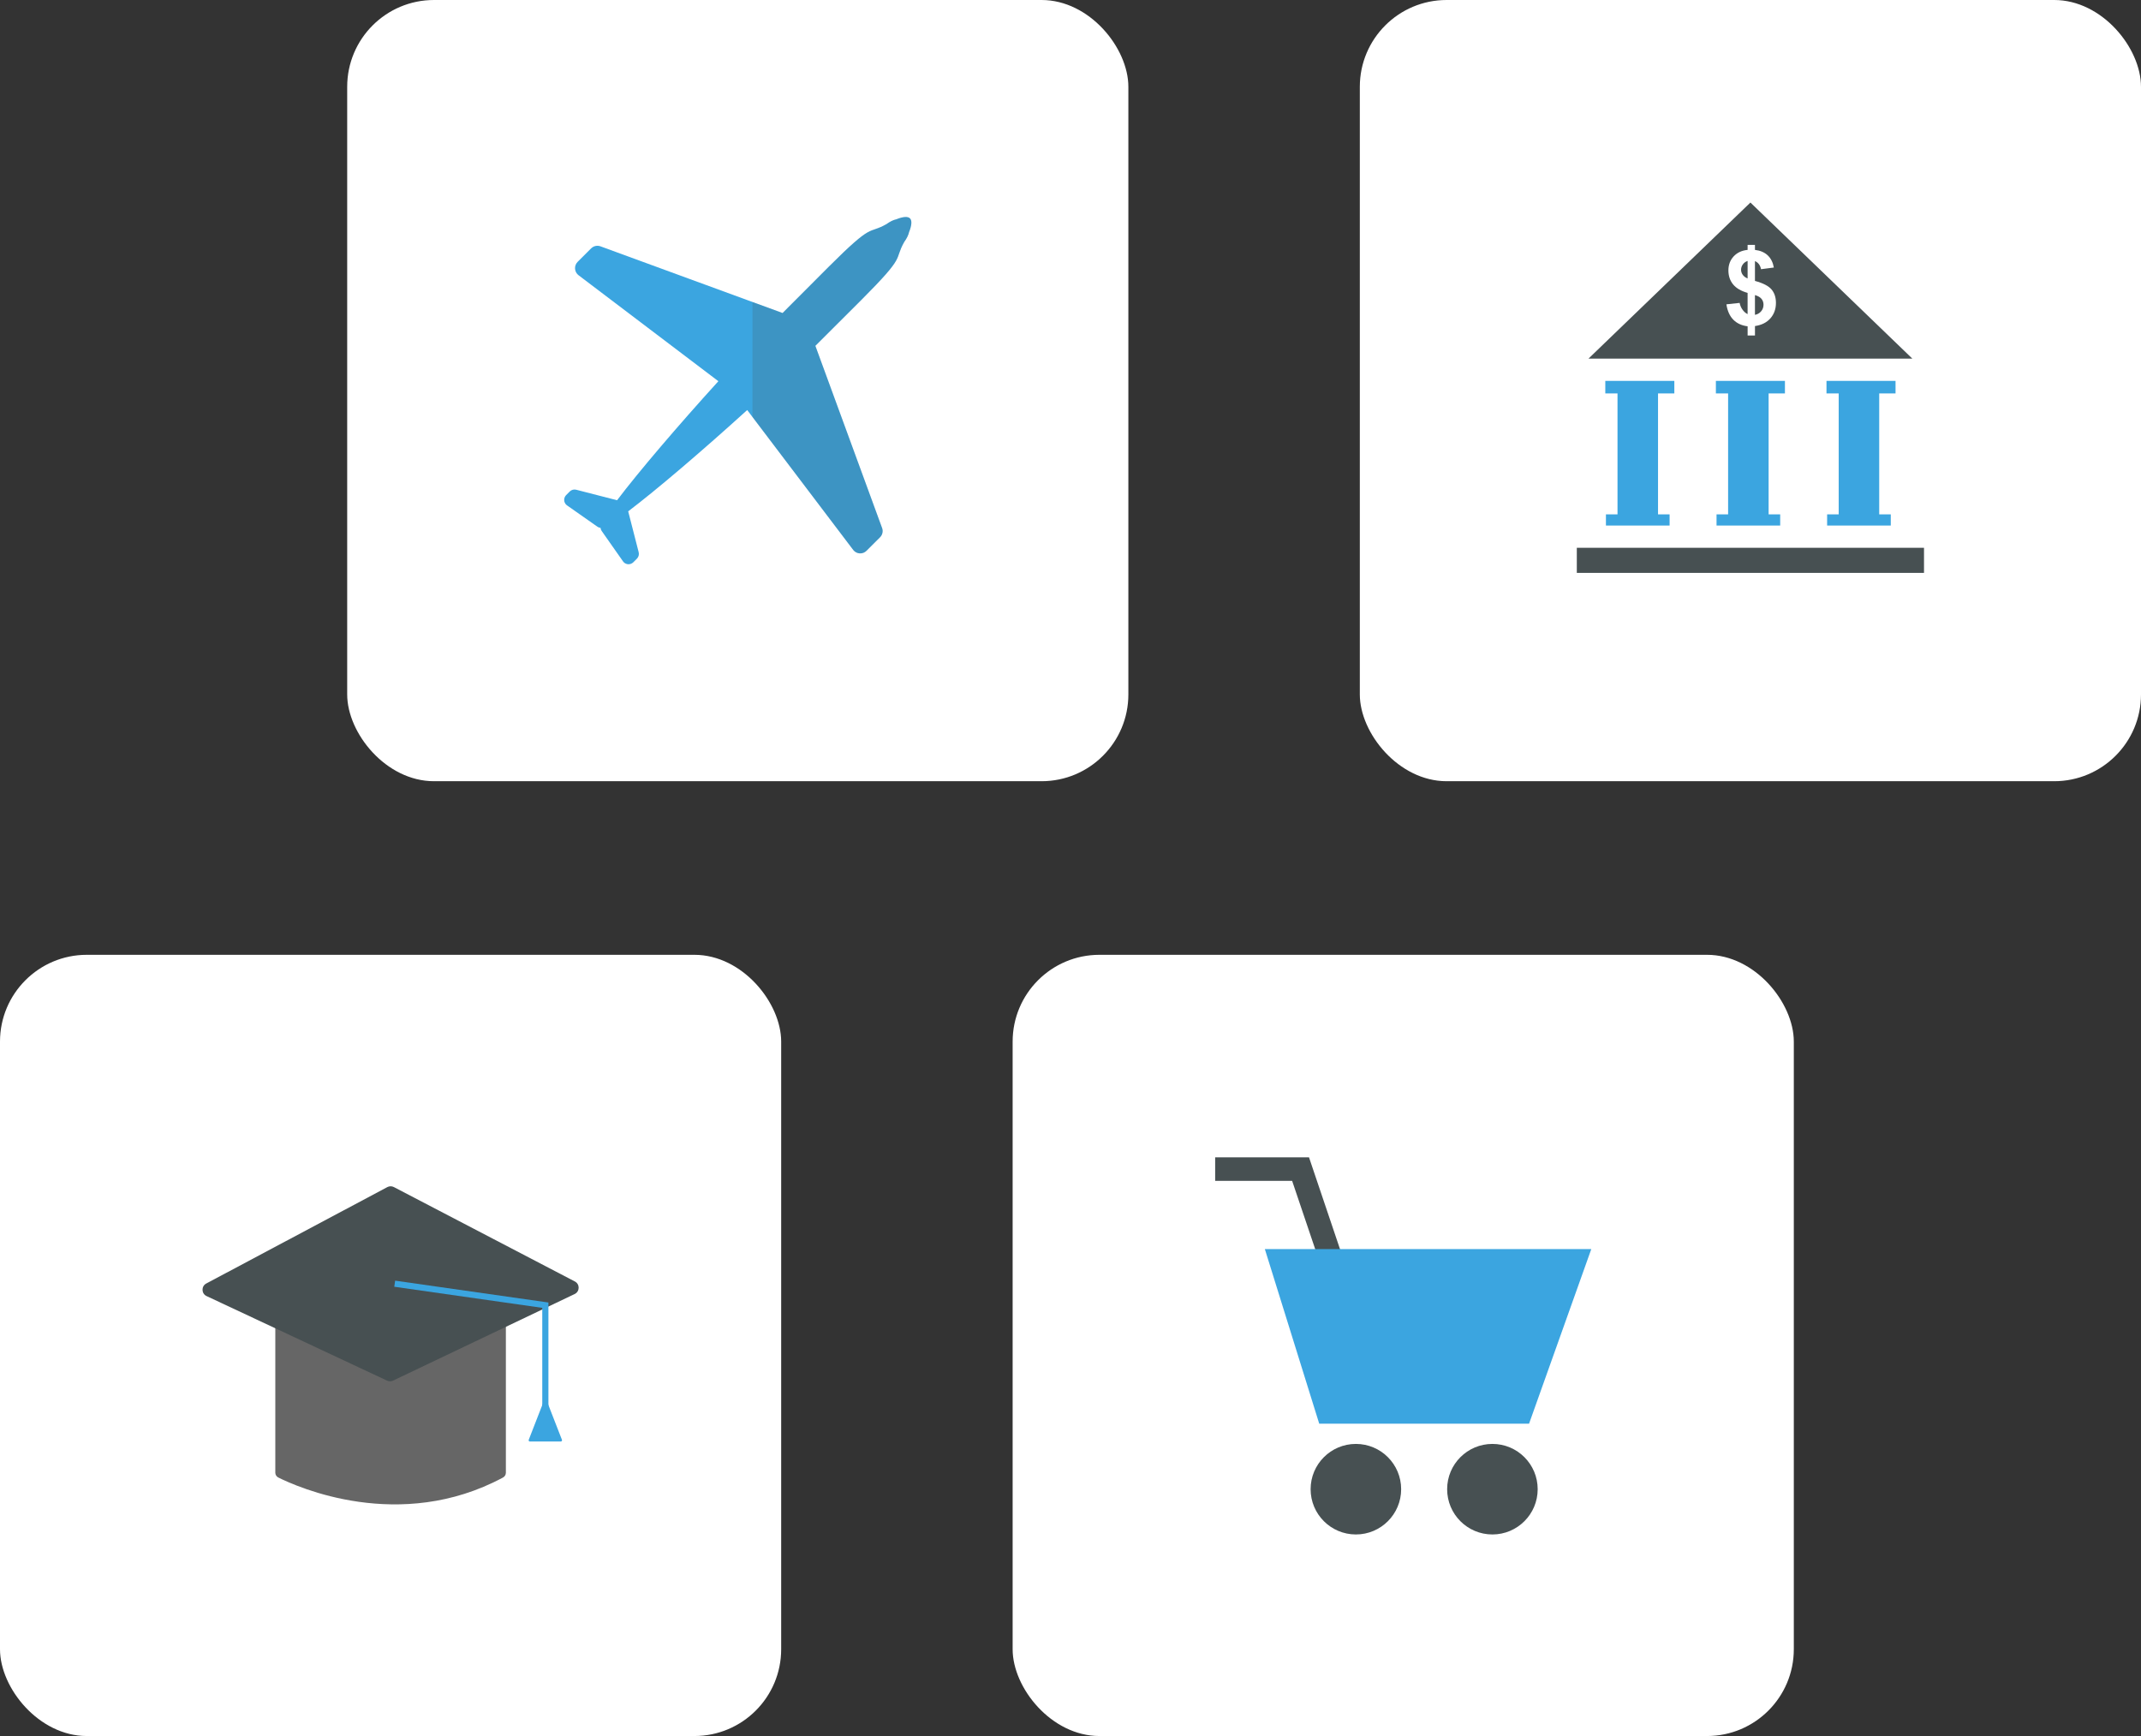
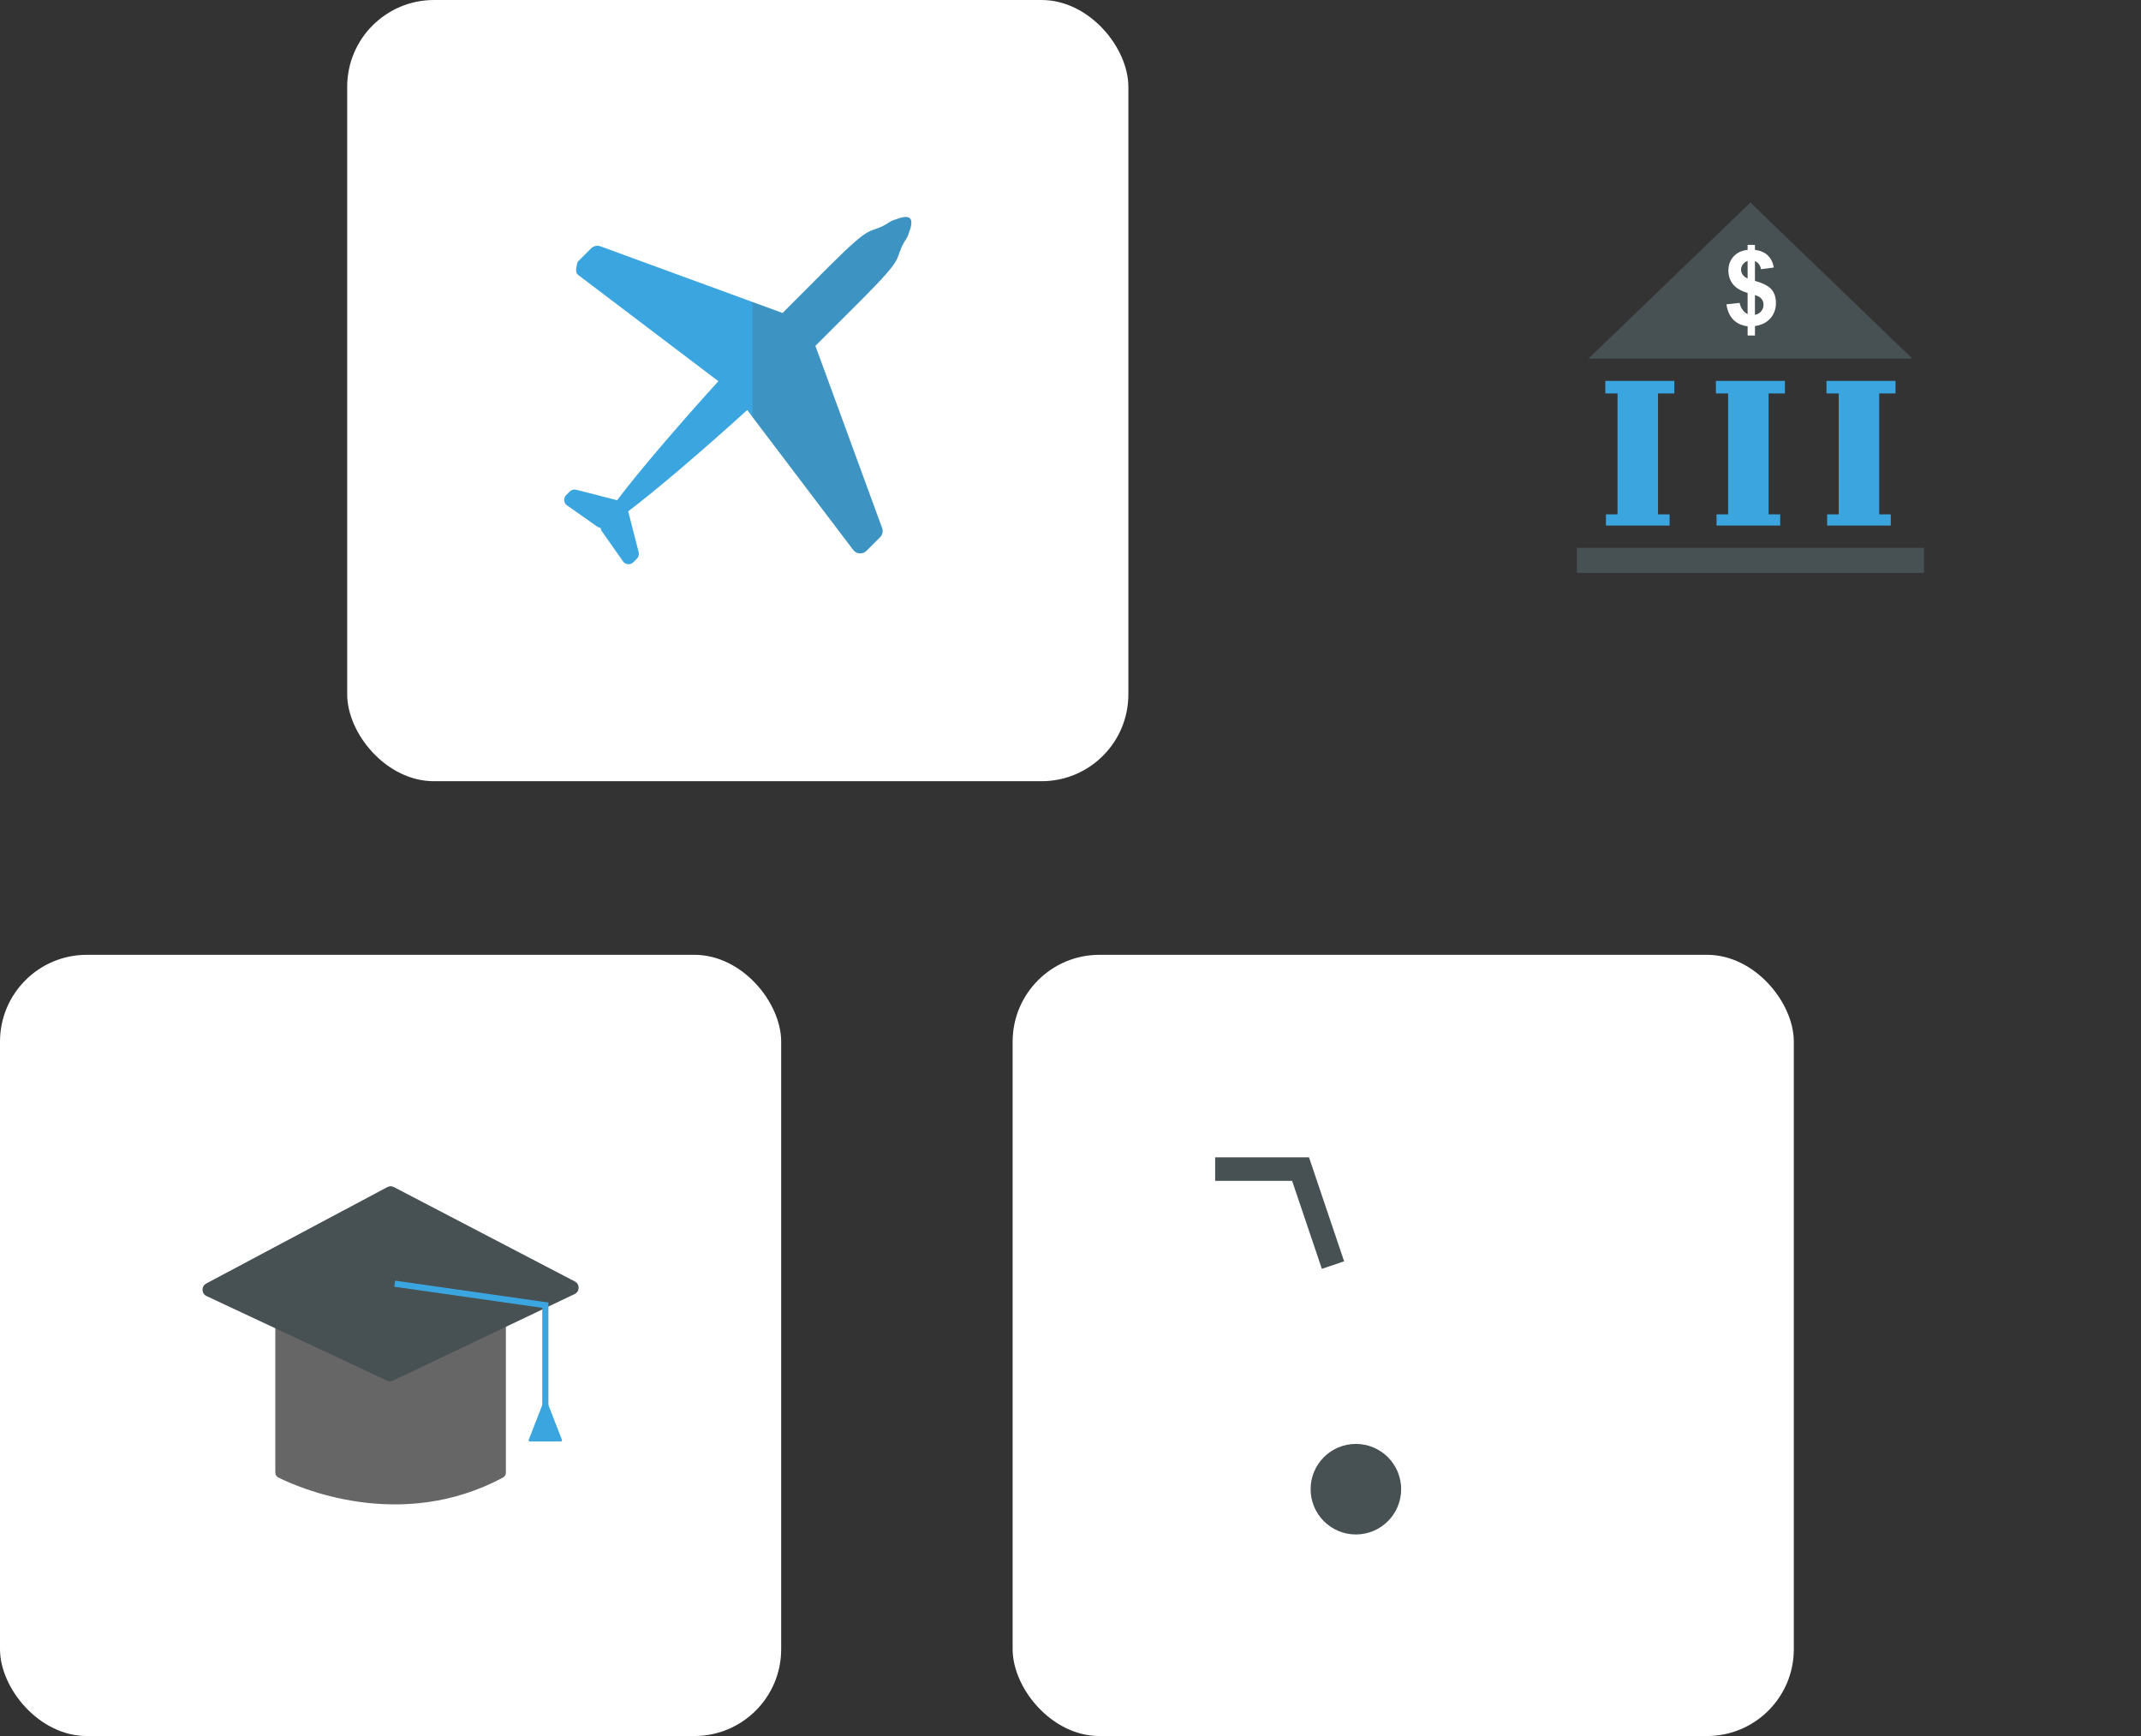
<svg xmlns="http://www.w3.org/2000/svg" width="296" height="240" viewBox="0 0 296 240" fill="none">
  <rect x="0" y="0" width="296" height="240" fill="#333333" stroke="none" />
  <rect x="48" width="108" height="108" rx="12" fill="white" />
-   <rect x="188" width="108" height="108" rx="12" fill="white" />
  <rect y="132" width="108" height="108" rx="12" fill="white" />
  <rect x="140" y="132" width="108" height="108" rx="12" fill="white" />
-   <path d="M121.949 72.989L112.727 47.81C113.103 47.443 118.738 41.81 119.098 41.45C125.432 35.114 123.517 36.101 125.011 33.453C125.368 32.956 125.588 32.503 125.677 32.101C126.078 31.101 126.086 30.473 125.808 30.192C125.53 29.913 124.901 29.923 123.899 30.323C123.497 30.409 123.044 30.631 122.55 30.989C119.901 32.486 120.886 30.569 114.551 36.902C114.193 37.26 108.559 42.897 108.194 43.273L83.016 34.053C82.567 33.889 82.066 34 81.725 34.338L79.855 36.206C79.606 36.457 79.477 36.803 79.503 37.155C79.524 37.455 79.649 37.729 79.858 37.936C79.895 37.973 79.941 38.014 79.985 38.05L99.317 52.7C93.71 58.876 88.276 65.238 85.314 69.157L79.665 67.705C79.343 67.62 79.001 67.716 78.768 67.948L78.273 68.445C78.077 68.641 77.978 68.913 78.004 69.188C78.019 69.407 78.121 69.611 78.273 69.767C78.311 69.804 78.353 69.838 78.397 69.87L82.612 72.827C82.739 72.915 82.881 72.959 83.025 72.976C83.043 73.12 83.086 73.266 83.174 73.389L86.131 77.604C86.163 77.649 86.199 77.689 86.237 77.731C86.389 77.881 86.592 77.98 86.816 78C87.091 78.026 87.363 77.927 87.56 77.731L88.056 77.234C88.29 77.002 88.381 76.662 88.298 76.34L86.85 70.691C90.764 67.727 97.126 62.293 103.305 56.687L117.958 76.021C117.989 76.063 118.027 76.107 118.067 76.145C118.274 76.351 118.551 76.483 118.847 76.502C119.203 76.526 119.549 76.396 119.796 76.145L121.668 74.277C122.007 73.938 122.116 73.438 121.952 72.989H121.949Z" fill="#3BA5E0" />
+   <path d="M121.949 72.989L112.727 47.81C113.103 47.443 118.738 41.81 119.098 41.45C125.432 35.114 123.517 36.101 125.011 33.453C125.368 32.956 125.588 32.503 125.677 32.101C126.078 31.101 126.086 30.473 125.808 30.192C125.53 29.913 124.901 29.923 123.899 30.323C123.497 30.409 123.044 30.631 122.55 30.989C119.901 32.486 120.886 30.569 114.551 36.902C114.193 37.26 108.559 42.897 108.194 43.273L83.016 34.053C82.567 33.889 82.066 34 81.725 34.338L79.855 36.206C79.524 37.455 79.649 37.729 79.858 37.936C79.895 37.973 79.941 38.014 79.985 38.05L99.317 52.7C93.71 58.876 88.276 65.238 85.314 69.157L79.665 67.705C79.343 67.62 79.001 67.716 78.768 67.948L78.273 68.445C78.077 68.641 77.978 68.913 78.004 69.188C78.019 69.407 78.121 69.611 78.273 69.767C78.311 69.804 78.353 69.838 78.397 69.87L82.612 72.827C82.739 72.915 82.881 72.959 83.025 72.976C83.043 73.12 83.086 73.266 83.174 73.389L86.131 77.604C86.163 77.649 86.199 77.689 86.237 77.731C86.389 77.881 86.592 77.98 86.816 78C87.091 78.026 87.363 77.927 87.56 77.731L88.056 77.234C88.29 77.002 88.381 76.662 88.298 76.34L86.85 70.691C90.764 67.727 97.126 62.293 103.305 56.687L117.958 76.021C117.989 76.063 118.027 76.107 118.067 76.145C118.274 76.351 118.551 76.483 118.847 76.502C119.203 76.526 119.549 76.396 119.796 76.145L121.668 74.277C122.007 73.938 122.116 73.438 121.952 72.989H121.949Z" fill="#3BA5E0" />
  <path d="M121.95 72.989L112.728 47.81C113.104 47.443 118.739 41.81 119.098 41.45C125.433 35.114 123.517 36.101 125.011 33.453C125.369 32.956 125.588 32.503 125.677 32.101C126.079 31.101 126.087 30.473 125.808 30.192C125.531 29.913 124.902 29.923 123.899 30.323C123.498 30.409 123.044 30.631 122.551 30.989C119.902 32.486 120.887 30.569 114.551 36.902C114.194 37.26 108.56 42.897 108.194 43.273L104.032 41.75L104.029 57.647L117.956 76.019C117.987 76.061 118.026 76.105 118.066 76.143C118.272 76.349 118.55 76.481 118.845 76.5C119.202 76.524 119.547 76.394 119.794 76.143L121.667 74.275C122.005 73.937 122.113 73.437 121.95 72.987V72.989Z" fill="#475052" fill-opacity="0.2" />
  <path d="M242 28L219.613 49.578H264.387L242 28Z" fill="#475052" />
  <path d="M231.482 54.39V52.656H221.938V54.39H223.626V71.109H222.026V72.654H230.827V71.109H229.227V54.39H231.482Z" fill="#3BA5E0" />
  <path d="M246.773 54.39V52.656H237.227V54.39H238.917V71.109H237.317V72.654H246.117V71.109H244.517V54.39H246.773Z" fill="#3BA5E0" />
  <path d="M262.063 54.39V52.656H252.518V54.39H254.206V71.109H252.606V72.654H261.406V71.109H259.806V54.39H262.063Z" fill="#3BA5E0" />
  <path d="M266 75.73H218V79.2H266V75.73Z" fill="#475052" />
  <path d="M241.611 43.427V40.493C240.696 40.232 240.025 39.835 239.597 39.306C239.17 38.776 238.957 38.133 238.957 37.376C238.957 36.619 239.199 35.966 239.682 35.446C240.165 34.926 240.808 34.625 241.612 34.547V33.853H242.628V34.547C243.37 34.637 243.961 34.889 244.399 35.307C244.837 35.726 245.117 36.285 245.239 36.985L243.468 37.217C243.361 36.665 243.081 36.292 242.628 36.097V38.836C243.748 39.138 244.513 39.534 244.919 40.015C245.325 40.496 245.529 41.117 245.529 41.874C245.529 42.719 245.273 43.432 244.763 44.01C244.253 44.589 243.541 44.944 242.63 45.076V46.385H241.614V45.11C240.806 45.011 240.15 44.712 239.646 44.208C239.144 43.704 238.819 42.99 238.68 42.072L240.509 41.875C240.584 42.248 240.723 42.571 240.93 42.841C241.132 43.11 241.362 43.307 241.613 43.427H241.611ZM241.611 36.074C241.336 36.168 241.115 36.327 240.953 36.551C240.788 36.777 240.708 37.023 240.708 37.293C240.708 37.541 240.783 37.771 240.932 37.984C241.082 38.197 241.308 38.368 241.612 38.498V36.074H241.61H241.611ZM242.627 43.526C242.977 43.46 243.261 43.297 243.481 43.038C243.7 42.78 243.811 42.475 243.811 42.124C243.811 41.812 243.718 41.543 243.534 41.316C243.35 41.089 243.046 40.914 242.627 40.794V43.525V43.526Z" fill="white" />
  <path d="M69.939 182.369V203.602C69.939 203.878 69.786 204.131 69.544 204.262C55.242 211.94 41.046 205.545 38.475 204.26C38.222 204.133 38.062 203.875 38.062 203.592V182.369" fill="#666666" />
  <path d="M53.55 164.114L28.515 177.442C27.809 177.818 27.834 178.839 28.559 179.179L53.514 190.868C53.777 190.991 54.081 190.99 54.343 190.865L79.447 178.897C80.17 178.552 80.188 177.53 79.478 177.16L54.455 164.11C54.172 163.962 53.833 163.963 53.55 164.114V164.114Z" fill="#475052" />
  <path d="M73.098 199.052L75.395 193.151L77.692 199.052C77.736 199.164 77.653 199.285 77.533 199.285H73.257C73.136 199.285 73.054 199.164 73.098 199.052Z" fill="#3BA5E0" />
  <path d="M75.82 194.411H74.97V180.806L54.51 177.889L54.629 177.047L75.82 180.068V194.411Z" fill="#3BA5E0" />
  <path d="M182.752 175.413L178.641 163.249H168V160H180.975L185.828 174.372L182.752 175.413Z" fill="#475052" />
-   <path d="M206.33 212.135C209.787 212.135 212.589 209.333 212.589 205.877C212.589 202.42 209.787 199.618 206.33 199.618C202.874 199.618 200.072 202.42 200.072 205.877C200.072 209.333 202.874 212.135 206.33 212.135Z" fill="#475052" />
  <path d="M187.455 212.135C190.912 212.135 193.714 209.333 193.714 205.877C193.714 202.42 190.912 199.618 187.455 199.618C183.999 199.618 181.197 202.42 181.197 205.877C181.197 209.333 183.999 212.135 187.455 212.135Z" fill="#475052" />
-   <path d="M174.869 172.682H220.001L211.397 196.82H182.387L174.869 172.682Z" fill="#3BA5E0" />
</svg>